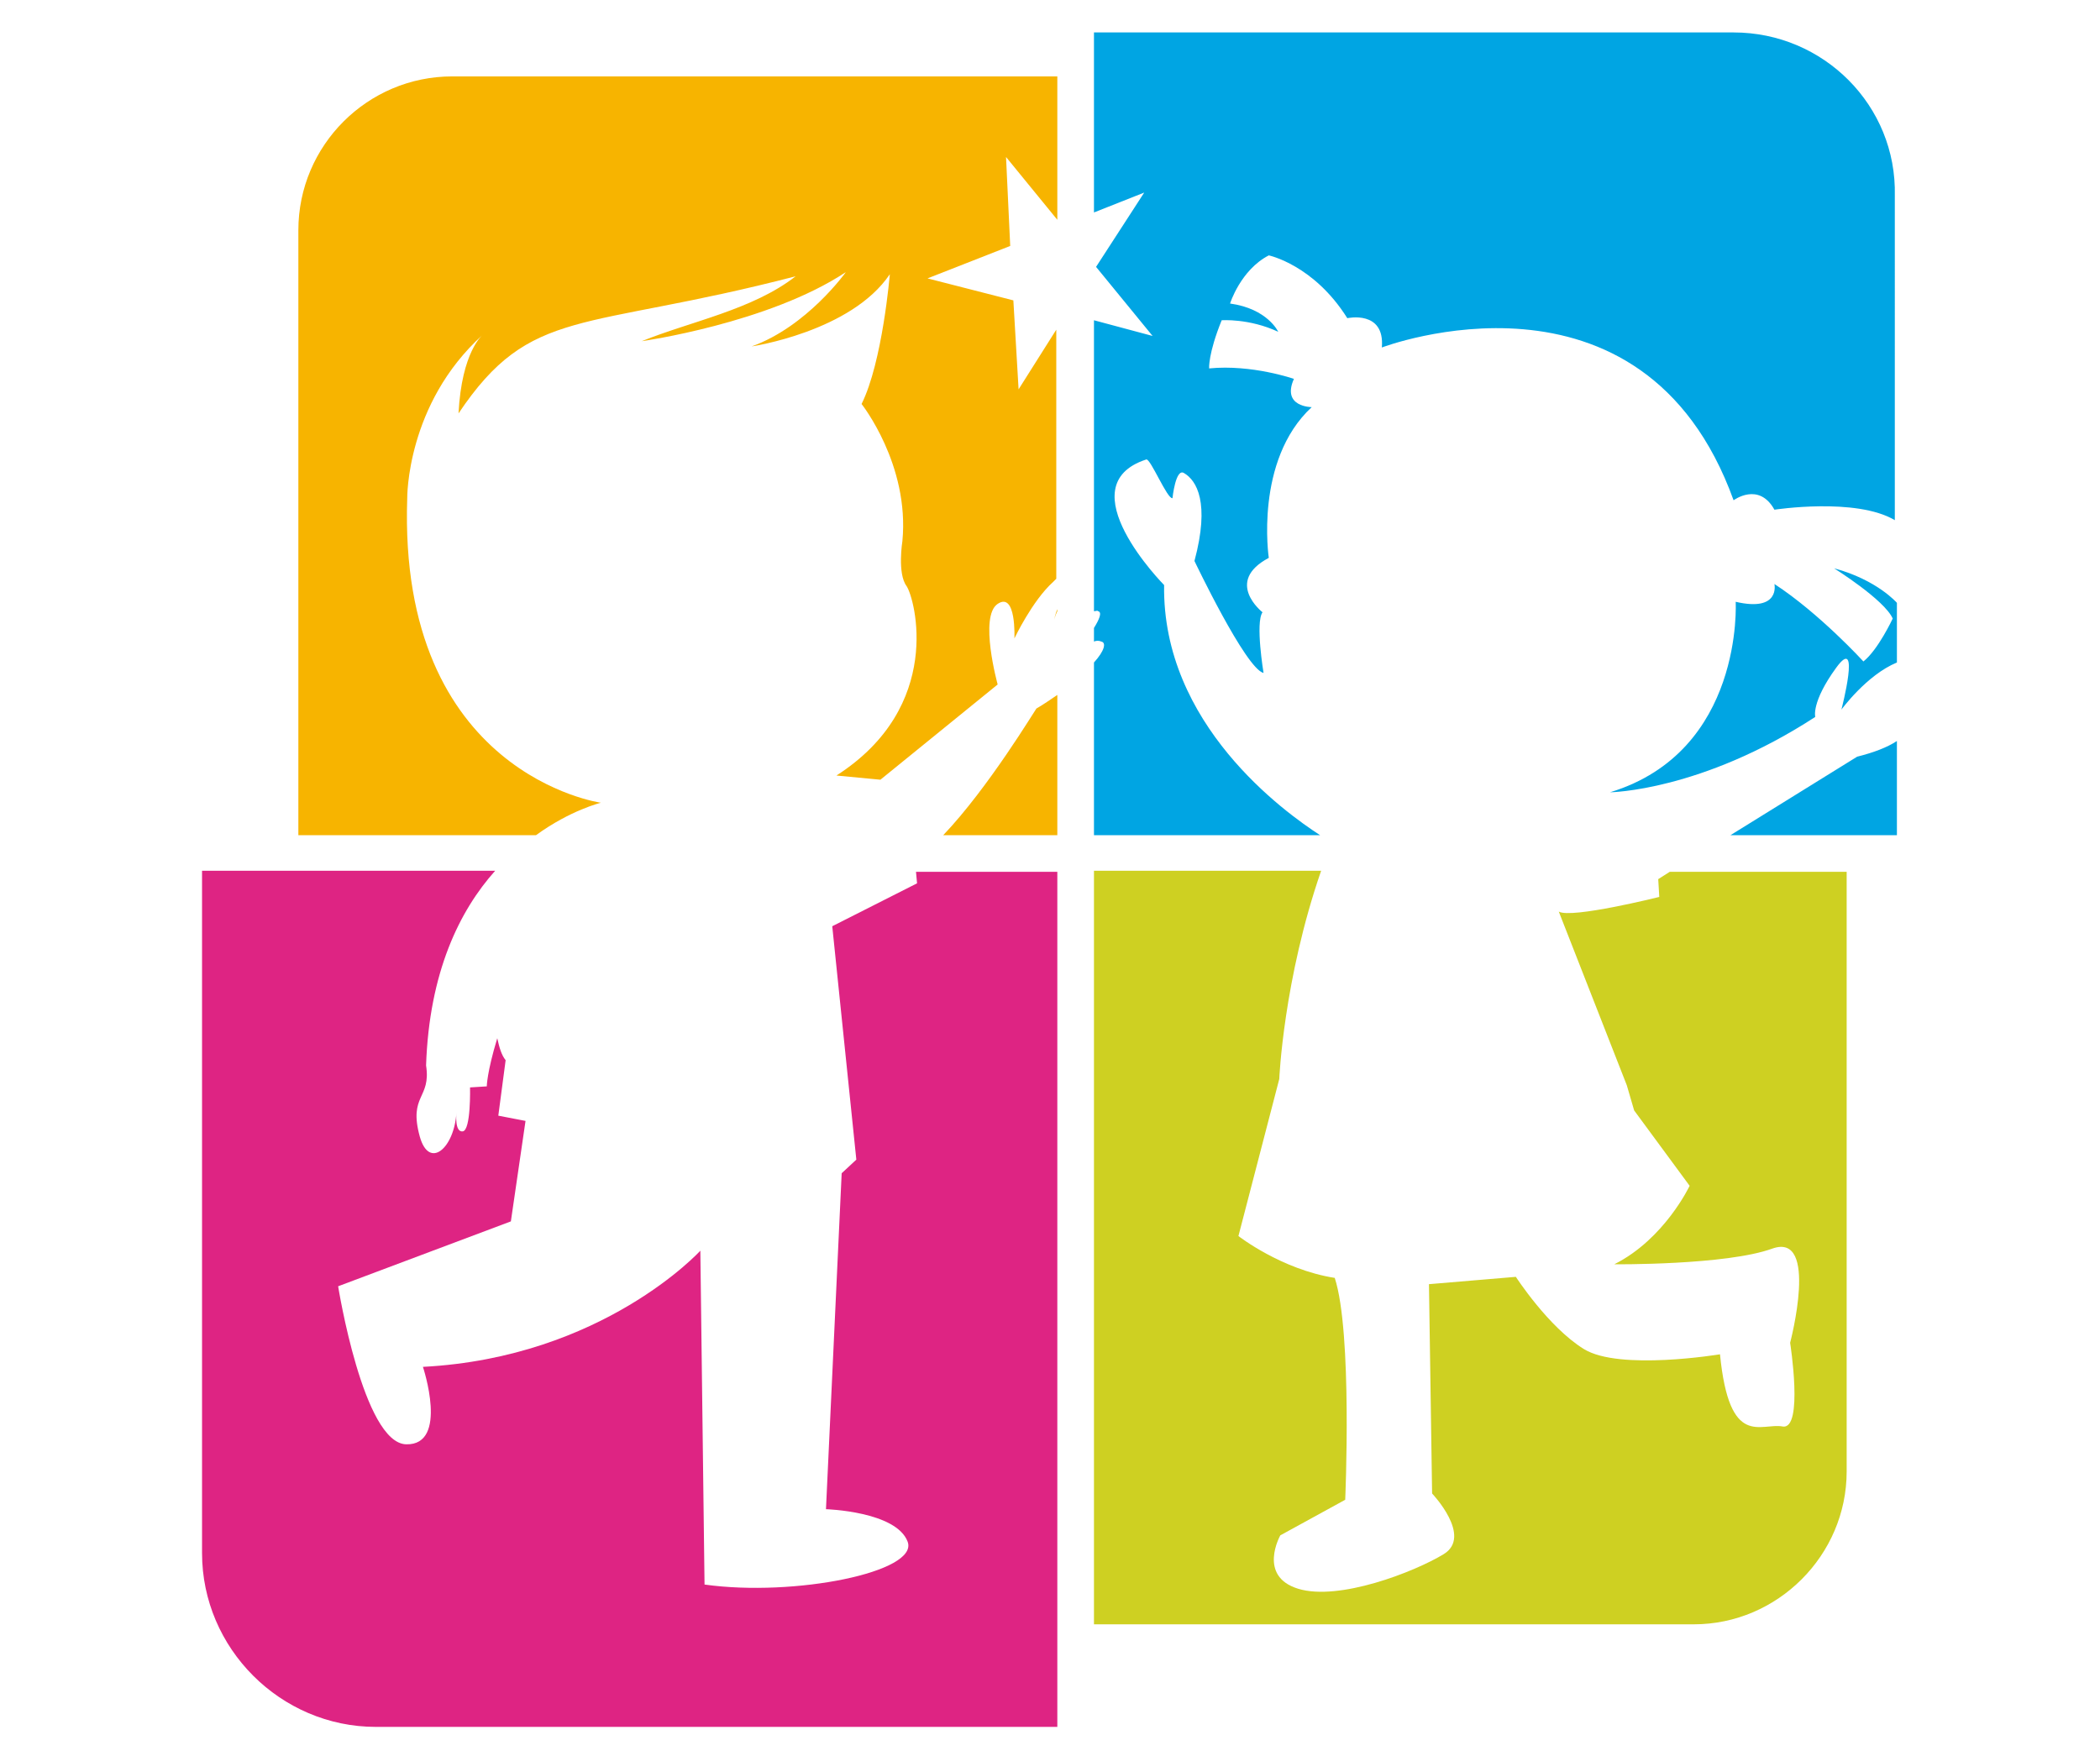
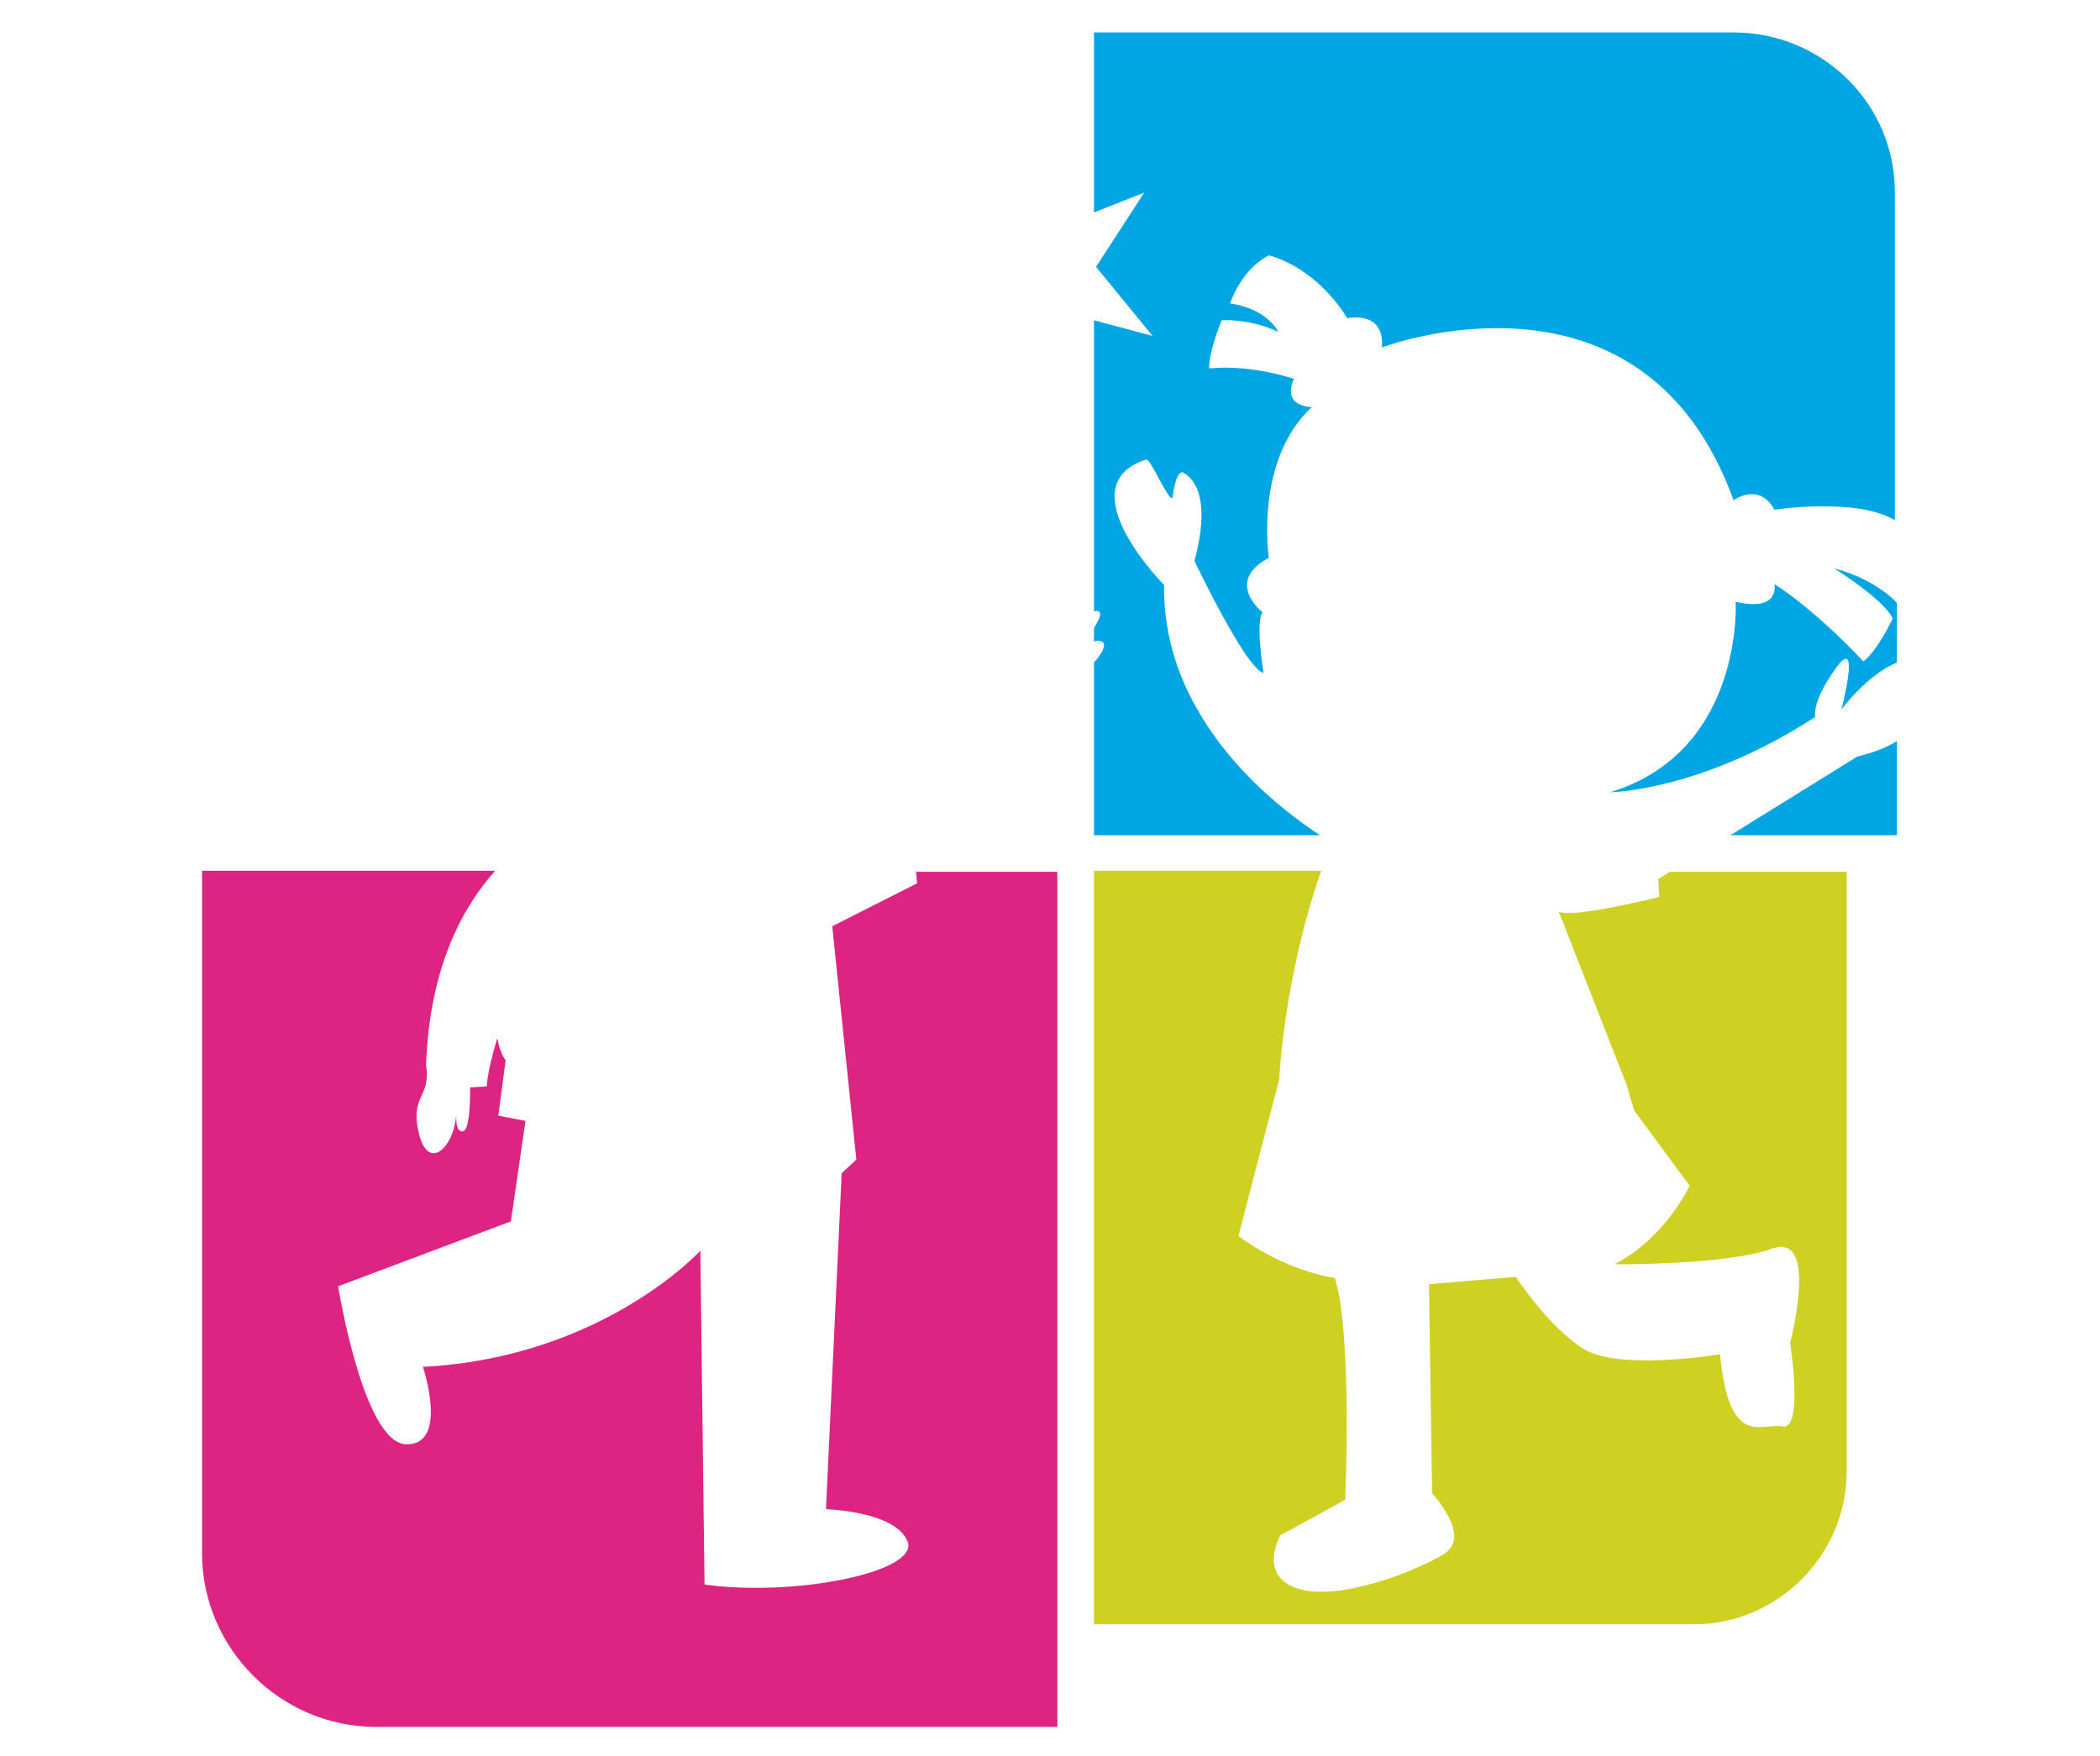
<svg xmlns="http://www.w3.org/2000/svg" version="1.1" id="Warstwa_1" x="0px" y="0px" width="200.6px" height="167.8px" viewBox="0 0 200.6 167.8" style="enable-background:new 0 0 200.6 167.8;" xml:space="preserve">
  <style type="text/css">
	.st0{fill-rule:evenodd;clip-rule:evenodd;fill:#DE2483;}
	.st1{fill-rule:evenodd;clip-rule:evenodd;fill:#F7B400;}
	.st2{fill-rule:evenodd;clip-rule:evenodd;fill:#CED022;}
	.st3{fill-rule:evenodd;clip-rule:evenodd;fill:#00A5E3;}
</style>
  <g>
    <path class="st0" d="M19.3,83.3v65.1c0,9.1,7.5,16.6,16.6,16.6H101V83.3H87.5l0.1,1.1l-8.1,4.1l2.3,22.3l-1.4,1.3l-1.5,32.1   c0,0,6.7,0.2,7.8,3.1c1.1,2.9-10.8,5.3-19.4,4.1l-0.4-31.9c0,0-9.3,10.2-26.5,11.1c0,0,2.5,7.5-1.6,7.4c-4.1-0.1-6.5-15.1-6.5-15.1   l16.5-6.2l1.4-9.6l-2.6-0.5l0.7-5.3c-0.4-0.5-0.6-1.2-0.8-2.1c-1,3.3-1,4.6-1,4.6l-1.6,0.1c0,0,0.1,4.1-0.7,4.2   c-0.8,0.1-0.6-1.8-0.6-1.8c-0.2,3.4-2.6,5.5-3.5,2.3c-1.1-4,1.1-3.6,0.6-6.8c0.3-8.9,3.2-14.8,6.6-18.6H19.3z" />
-     <path class="st1" d="M101,58.4v-0.2c-0.2,0.5-0.3,1-0.3,1S100.8,58.8,101,58.4 M90.1,79.8H101V66.4c-0.6,0.4-1.3,0.9-2,1.3   C98.9,67.8,94.4,75.3,90.1,79.8z M101,7.3H43.2c-8.1,0-14.7,6.6-14.7,14.7v57.8h22.7c3.3-2.4,6.2-3.1,6.2-3.1S38,74,38.9,47.6   c0,0-0.1-9,7.2-15.6c0,0-2,1.6-2.3,7.5c6.9-10.3,11.8-7.8,32.2-13.1c-4.1,3.2-10,4.3-14.7,6.2c0,0,12.1-1.7,19.5-6.6   c0,0-3.7,5.2-9,7.1c0,0,9.5-1.4,13.2-6.9c0,0-0.7,8.4-2.7,12.4c0,0,4.6,5.8,3.9,13.1c0,0-0.5,3.1,0.4,4.3   c0.8,1.2,3.6,11.5-6.7,18.1l4.2,0.4l11.2-9.1c0,0-1.8-6.5,0-7.7c1.8-1.2,1.6,3.3,1.6,3.3s1.7-3.6,3.7-5.4c0.1-0.1,0.2-0.2,0.3-0.3   V31.5l-3.6,5.7l-0.5-8.5l-8.2-2.1l7.9-3.1L96.1,15l4.9,6V7.3z" />
    <path class="st2" d="M104.5,83.3v71.9h57.3c8,0,14.6-6.6,14.6-14.6V83.3h-16.9l-1.1,0.7l0.1,1.7c0,0-8.4,2.1-9.6,1.4l6.5,16.6   l0.7,2.4l5.3,7.2c0,0-2.4,5.1-7.2,7.5c0,0,10.7,0.1,15.1-1.5c4.5-1.6,1.7,9,1.7,9s1.3,8.3-0.7,8c-2.1-0.4-5.1,2.2-6-6.9   c0,0-9.6,1.6-13-0.5c-3.4-2.1-6.5-6.9-6.5-6.9l-8.3,0.7l0.3,20c0,0,3.9,4.1,1.1,5.8c-2.8,1.7-10,4.5-13.9,3.3   c-3.9-1.2-1.7-5.1-1.7-5.1l6.2-3.4c0,0,0.7-16-1-21.2c-5.1-0.8-9.2-4-9.2-4l3.9-15c0,0,0.4-9.5,4-19.9H104.5z" />
    <path class="st3" d="M181.2,63.3v-5.8l0,0.1c0,0-1.9-2.2-6-3.3c0,0,4.8,3,5.6,4.8c0,0-1.4,3-2.8,4.1c0,0-4.2-4.6-8.5-7.4   c0,0,0.6,2.7-3.7,1.7c0,0,0.8,14.3-12,18.2c0,0,8.7-0.1,19.6-7.2c0,0-0.4-1.4,2-4.7c2.4-3.3,0.5,4,0.5,4S178.3,64.5,181.2,63.3    M165.3,79.8h15.9v-9c-0.9,0.6-2.2,1.1-3.8,1.5L165.3,79.8z M165.6,3.1h-61.1v17.2l4.8-1.9l-4.6,7.1l5.4,6.6l-5.6-1.5v27.8   c0.2,0,0.3-0.1,0.4,0c0.4,0.1,0.1,0.8-0.4,1.6v1.3c0.2-0.1,0.5-0.1,0.7,0c0.5,0.1,0.3,0.9-0.7,2v16.5h21.6   c-3.4-2.2-15.1-10.6-14.9-23.9c0,0-9.4-9.5-1.7-12c0.4-0.1,2,3.8,2.5,3.7c0,0,0.3-2.9,1.1-2.4c1.2,0.7,2.5,2.8,1,8.4   c0,0,4.9,10.3,6.6,10.7c0,0-0.8-4.8-0.1-5.8c0,0-3.7-2.9,0.6-5.2c0,0-1.4-9.3,4.1-14.4c0,0-2.9,0-1.7-2.7c0,0-4-1.4-8.1-1   c0,0-0.1-1.4,1.2-4.6c0,0,2.6-0.2,5.4,1.1c0,0-1-2.2-4.6-2.7c0,0,1-3.2,3.7-4.6c0,0,4.3,0.9,7.5,6c0,0,3.6-0.8,3.3,2.8   c0,0,24.9-9.5,33.6,14.6c0,0,2.4-1.8,3.9,0.9c0,0,7.8-1.2,11.5,1V18.7C181.2,10.1,174.2,3.1,165.6,3.1z" />
  </g>
</svg>